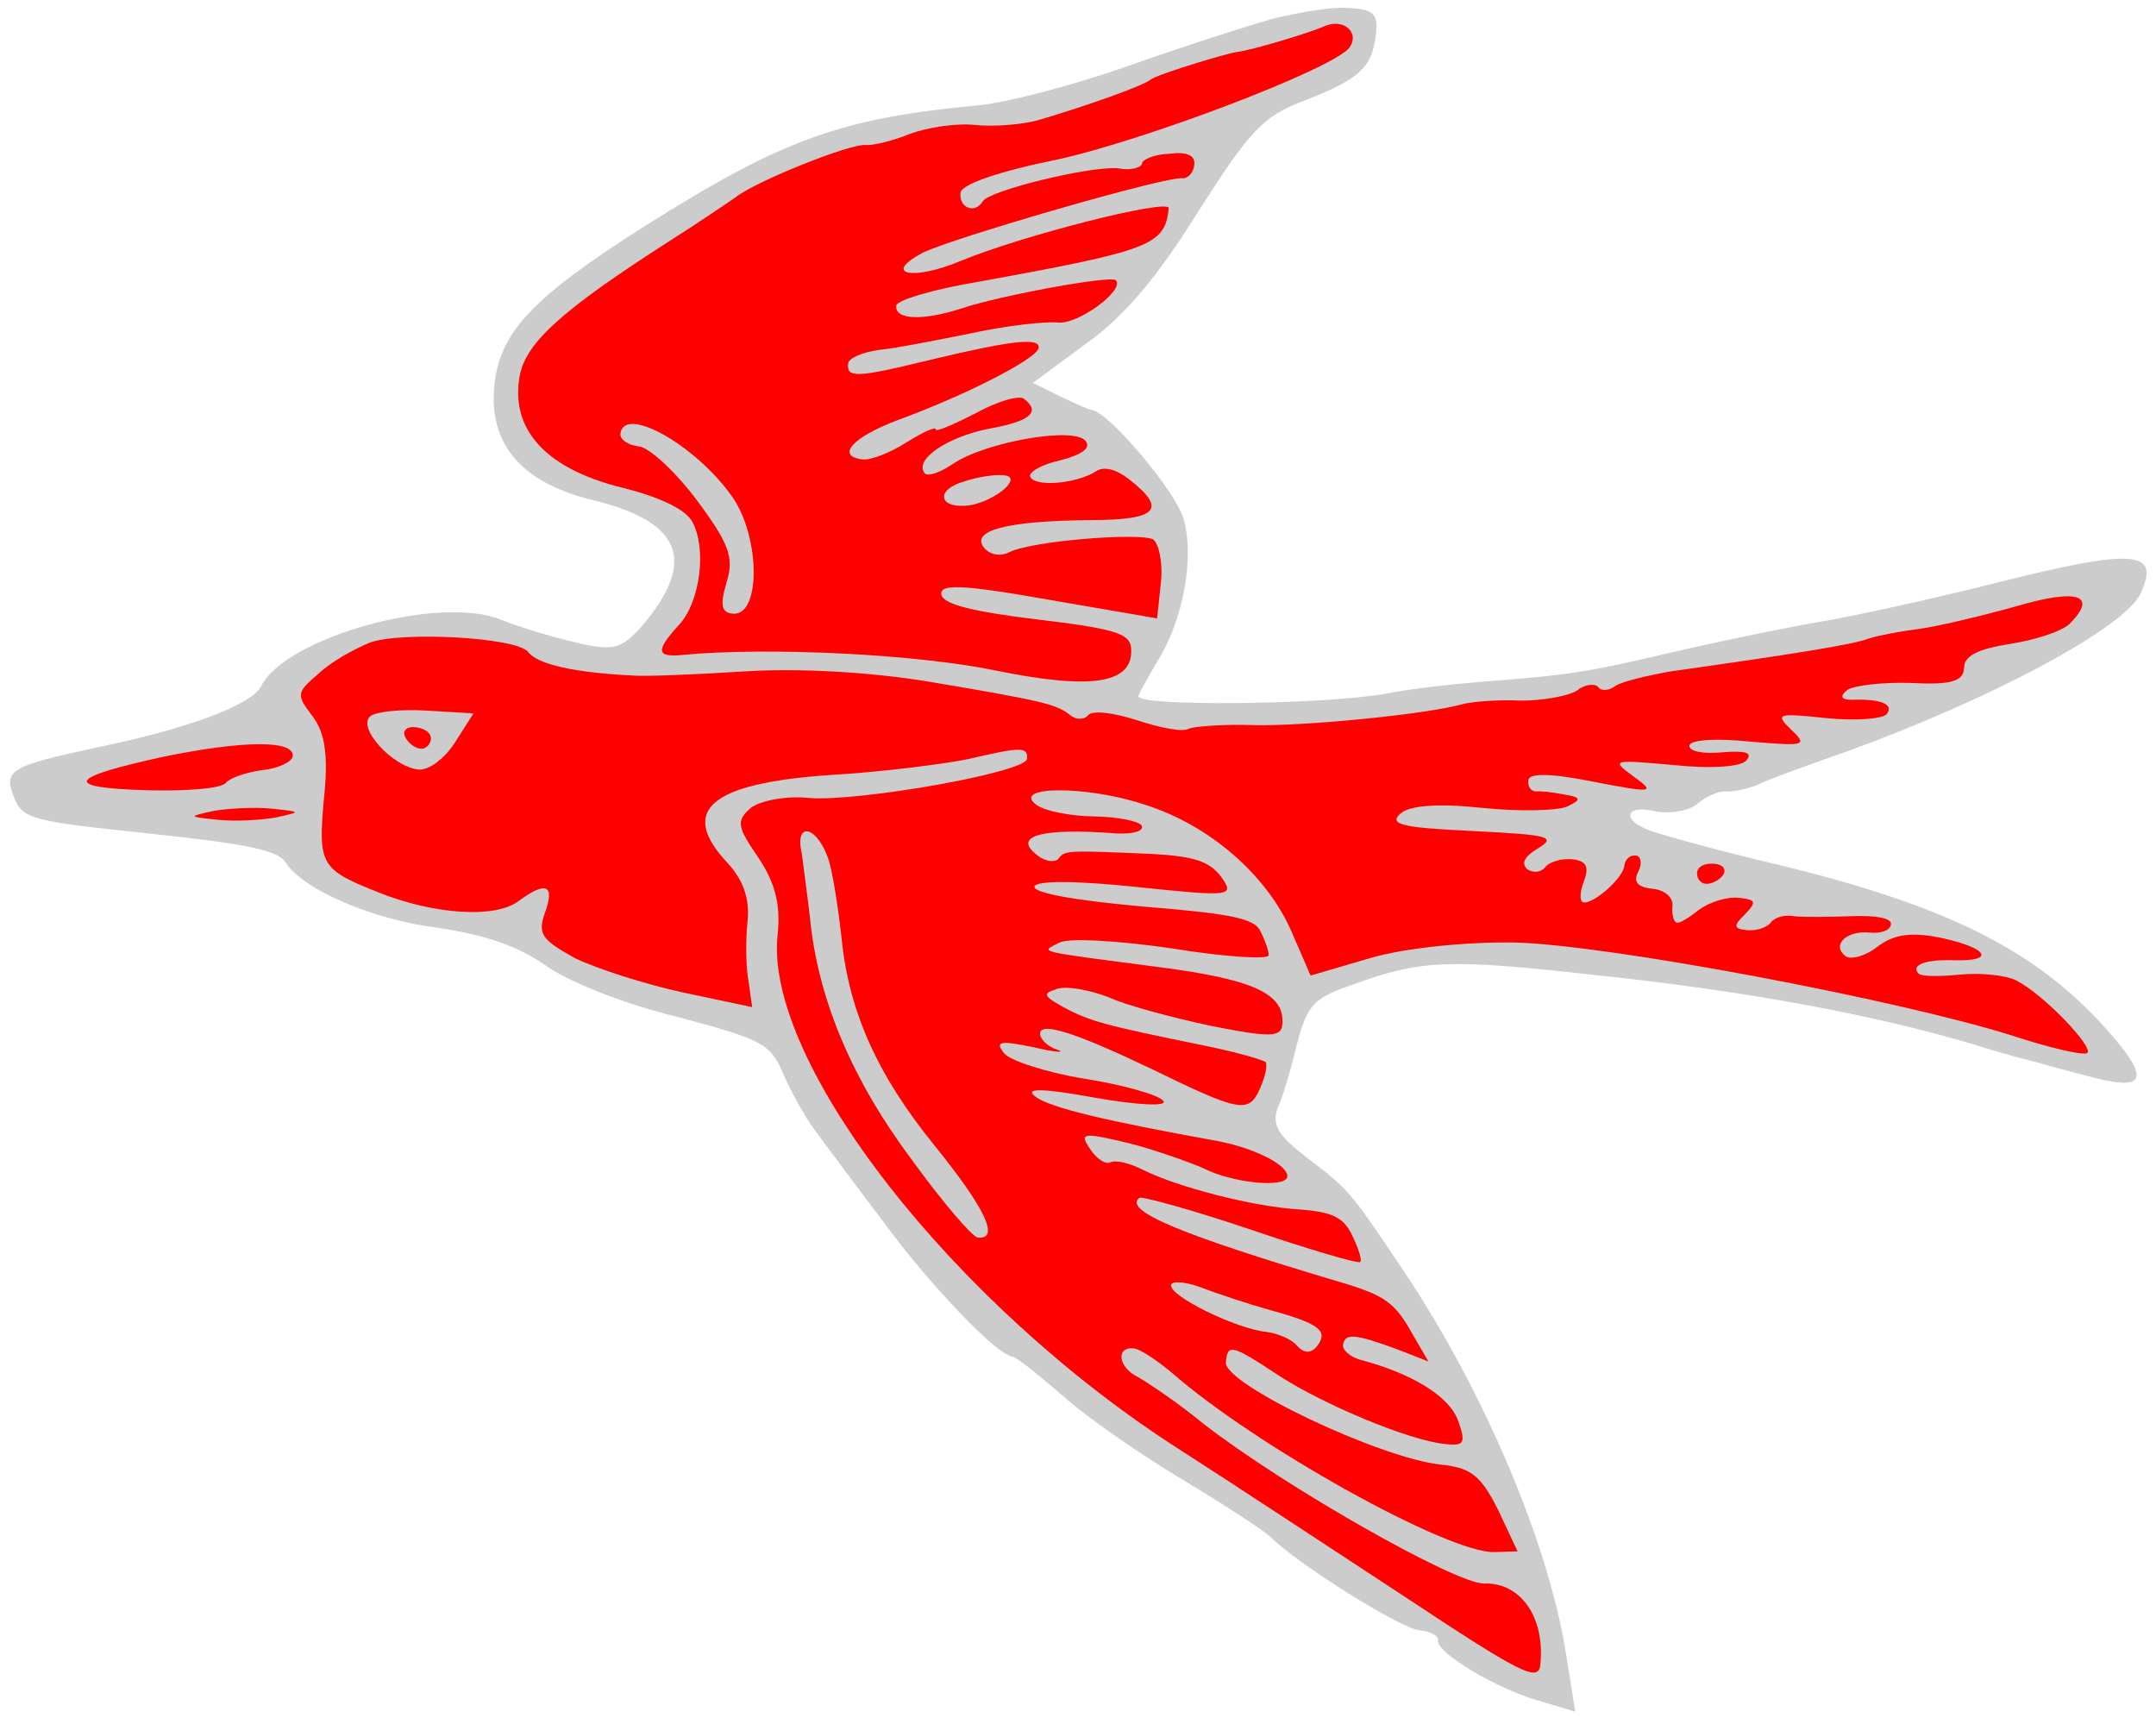
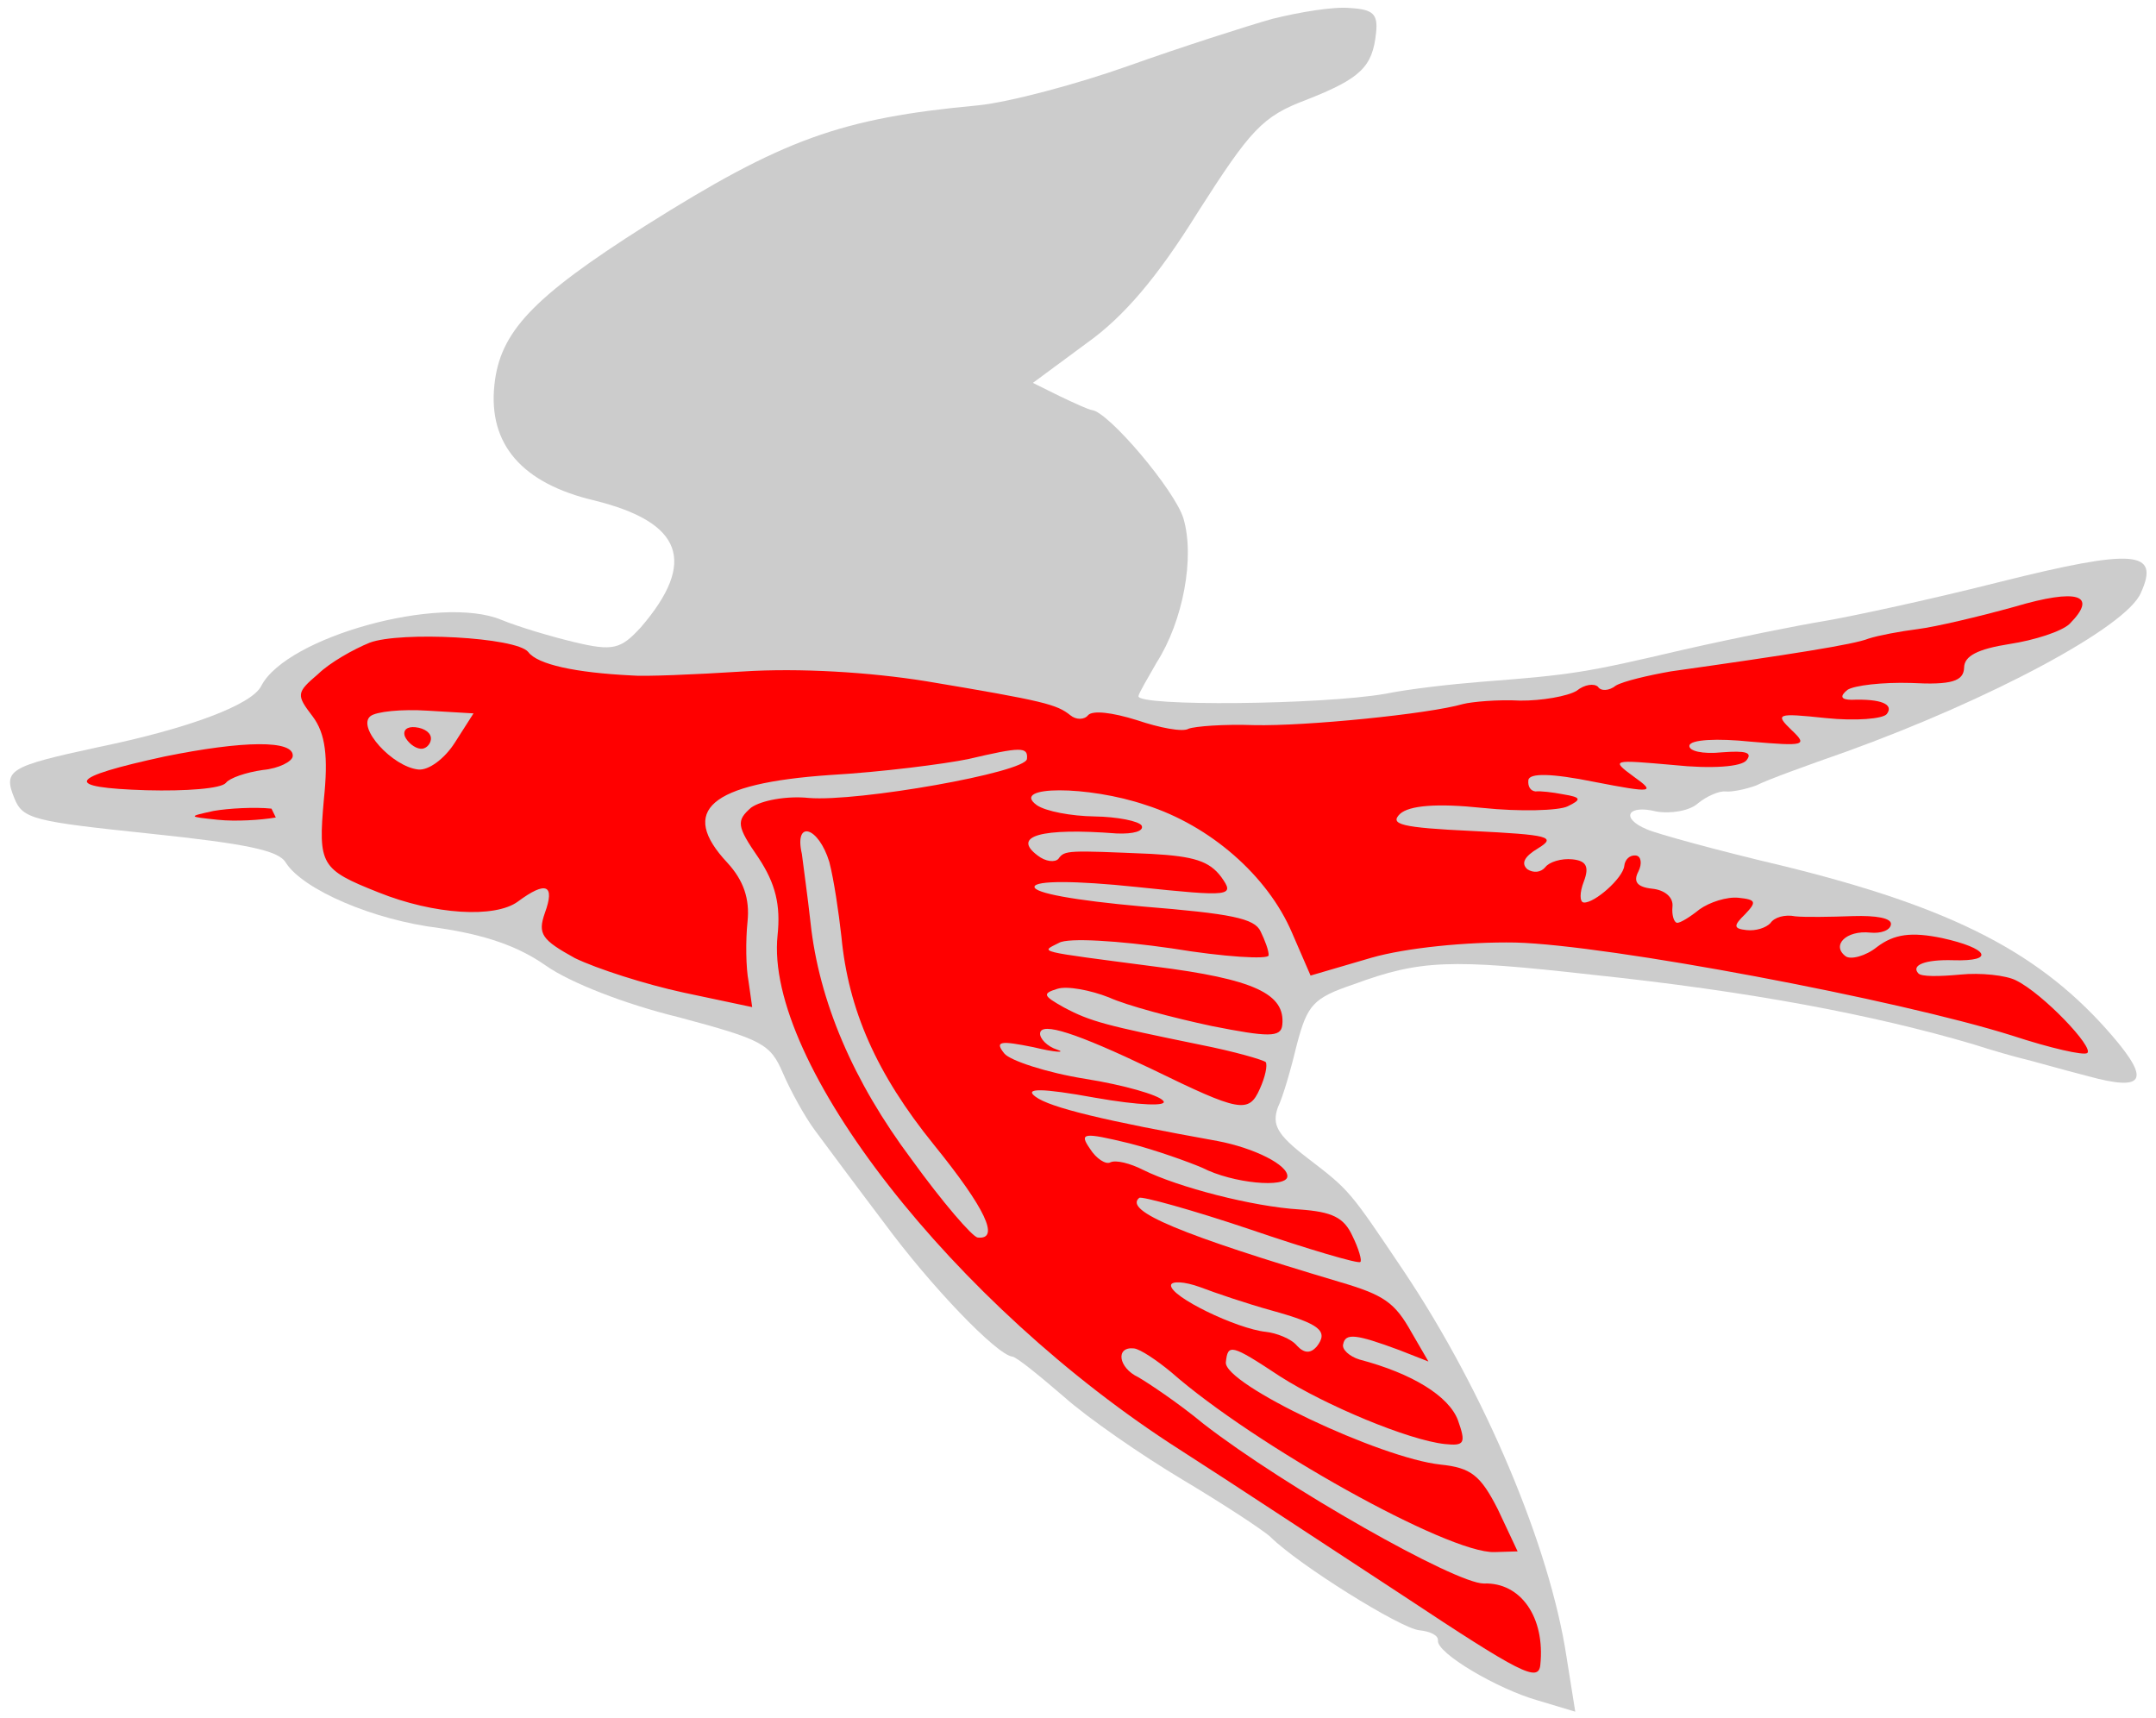
<svg xmlns="http://www.w3.org/2000/svg" version="1.1" viewBox="35.156 62.627 294.188 234.373" width="294.188" height="234.373">
  <g id="Swallow_Volant" fill-opacity="1" stroke-dasharray="none" stroke="none" stroke-opacity="1" fill="#ffff00">
    <title>Swallow Volant</title>
    <g id="Swallow_Volant: Layer 2">
      <title>Layer 2</title>
      <g id="Group_3">
        <g id="Graphic_15">
          <path d="M 208.806 65.189 C 205.117 66.233 196.375 69.037 189.235 71.579 C 182.096 74.122 172.817 76.583 168.621 77.001 C 149.825 78.748 141.932 81.641 123.227 93.42 C 107.734 103.245 103.374 107.941 102.615 115.164 C 101.767 123.235 106.359 128.586 116.279 130.917 C 128.279 133.897 130.292 139.262 122.624 148.192 C 119.875 151.196 118.839 151.517 113.532 150.243 C 110.32 149.476 105.877 148.15 103.544 147.189 C 95.174 143.732 74.232 149.549 70.812 156.205 C 69.538 158.792 60.893 162.035 48.454 164.593 C 36.44 167.196 35.531 167.674 37.126 171.564 C 38.26 174.403 39.803 174.709 55.663 176.376 C 68.691 177.745 73.178 178.646 74.147 180.323 C 76.481 184.004 86.066 188.162 95.114 189.256 C 101.315 190.194 105.743 191.661 109.611 194.359 C 112.943 196.713 120.508 199.656 127.768 201.421 C 139.186 204.483 140.275 205.027 141.997 209.073 C 143.033 211.473 144.957 214.968 146.336 216.831 C 147.715 218.695 151.979 224.44 155.751 229.418 C 162.14 238.107 171.174 247.504 173.298 247.728 C 173.865 247.787 176.899 250.254 180.313 253.19 C 183.585 256.111 190.927 261.178 196.45 264.478 C 201.974 267.779 207.467 271.363 208.511 272.332 C 212.402 276.177 226.243 284.791 228.792 285.059 C 230.35 285.222 231.438 285.766 231.364 286.474 C 231.185 288.174 239.407 293.047 244.967 294.633 L 250.102 296.175 L 248.894 288.603 C 246.603 273.615 237.783 252.644 226.772 236.167 C 219.221 224.921 219.347 225.078 213.518 220.6 C 209.411 217.448 208.696 216.084 209.515 213.736 C 210.245 212.238 211.385 208.205 212.152 204.993 C 213.567 199.701 214.38 198.784 219.872 196.928 C 228.957 193.587 232.982 193.438 252.367 195.618 C 273.892 197.881 290.737 201.083 304.346 205.09 C 306.978 205.94 310.175 206.848 311.293 207.109 C 312.411 207.37 316.302 208.495 320.066 209.463 C 327.72 211.556 328.592 210.073 323.493 204.096 C 313.802 192.769 301.862 186.503 278.272 180.73 C 269.469 178.66 261.122 176.351 259.892 175.792 C 256.187 174.257 257.245 172.364 261.151 173.347 C 263.119 173.697 265.742 173.257 266.852 172.228 C 268.104 171.214 269.751 170.529 270.601 170.618 C 271.451 170.707 273.351 170.334 274.842 169.775 C 276.205 169.059 281.713 167.061 287.064 165.189 C 306.709 158.091 325.363 148.168 327.285 143.502 C 329.892 137.763 326.494 137.406 307.966 142.044 C 297.965 144.573 287.128 146.87 283.923 147.392 C 280.719 147.914 272.237 149.6 264.904 151.263 C 251.399 154.425 249.797 154.686 237.239 155.657 C 233.341 155.964 227.401 156.628 224.181 157.292 C 215.432 158.806 190.352 159.033 190.501 157.617 C 190.546 157.193 191.76 155.173 192.989 153.011 C 196.588 147.376 198.219 138.67 196.631 133.349 C 195.46 129.504 186.418 118.817 184.152 118.579 C 183.727 118.535 181.678 117.603 179.769 116.687 L 176.095 114.869 L 183.391 109.479 C 188.495 105.864 193.071 100.474 198.585 91.604 C 205.782 80.334 207.407 78.5 213.369 76.264 C 220.837 73.326 222.431 71.775 222.922 67.102 C 223.19 64.553 222.542 63.912 219.411 63.727 C 217.146 63.488 212.48 64.287 208.806 65.189 Z" fill="#cccccc" />
        </g>
        <g id="Graphic_14">
-           <path d="M 219.271 69.152 C 216.961 72.059 191.309 81.82 179.295 84.423 C 171.395 86.026 166.342 87.786 166.223 88.919 C 166 91.043 168.206 91.848 169.249 90.096 C 170.121 88.613 184.08 85.212 187.762 85.599 C 189.446 85.919 190.922 85.501 190.981 84.935 C 191.041 84.369 192.688 83.683 194.7 83.608 C 197.167 83.294 198.255 83.838 198.121 85.113 C 198.002 86.246 197.205 87.021 196.497 86.946 C 194.09 86.693 165.143 95.105 161.067 97.111 C 155.455 100.1 159.659 100.971 166.247 98.228 C 174.482 94.798 194.783 89.63 194.634 91.046 C 194.099 96.144 192.168 96.8 168.23 101.156 C 162.402 102.119 157.52 103.61 157.446 104.318 C 157.237 106.301 161.091 106.419 166.427 104.689 C 171.621 102.945 186.952 100.118 187.444 100.885 C 188.584 102.294 182.227 106.923 179.537 106.64 C 177.838 106.462 172.479 107.044 167.642 108.11 C 162.962 109.05 157.26 110.169 155.091 110.371 C 152.766 110.699 150.963 111.511 150.888 112.22 C 150.68 114.202 151.969 114.194 161.814 111.793 C 173.418 109.004 177.033 108.668 176.884 110.084 C 176.735 111.5 167.345 116.383 157.664 119.947 C 151.404 122.296 149.124 124.92 152.947 125.322 C 153.939 125.426 156.621 124.419 158.924 122.943 C 161.071 121.594 162.874 120.781 162.829 121.206 C 162.785 121.631 165.184 120.595 168.21 119.051 C 171.251 117.366 174.202 116.531 174.865 117.03 C 177.251 118.856 175.686 120.123 170.141 121.115 C 164.439 122.234 159.819 125.328 161.34 127.206 C 161.72 127.675 163.352 127.131 165.044 126.02 C 169.224 123.024 181.633 120.748 183.281 122.783 C 184.041 123.722 182.946 124.609 179.853 125.429 C 177.215 126.011 175.381 127.107 175.747 127.718 C 176.462 129.082 181.948 128.656 184.705 126.941 C 185.786 126.196 187.455 126.658 189.177 127.984 C 194.469 132.12 193.173 133.558 184.006 133.597 C 172.543 133.681 167.534 135.016 169.435 137.363 C 170.196 138.302 171.597 138.593 172.804 138.004 C 175.688 136.446 190.415 135.273 192.465 136.204 C 193.27 136.719 193.852 139.357 193.569 142.047 L 193.048 147.004 L 178.142 144.435 C 166.194 142.32 163.332 142.306 163.608 143.766 C 163.899 145.085 167.804 146.069 176.711 147.148 C 187.034 148.376 189.255 149.039 189.486 150.925 C 189.971 155.844 184.427 156.836 171.249 154.162 C 160.323 151.868 140.236 150.903 128.528 151.963 C 124.615 152.411 124.578 151.404 127.812 147.879 C 130.718 144.748 131.633 137.399 129.583 133.747 C 128.614 132.071 125.066 130.409 120.043 129.165 C 109.995 126.677 104.949 121.565 105.991 114.373 C 106.639 109.573 111.393 105.205 126.745 95.365 C 130.427 93.031 134.436 90.303 135.516 89.557 C 138.177 87.403 151.182 82.184 153.306 82.407 C 154.297 82.511 157.092 81.803 159.335 80.893 C 161.72 79.998 165.648 79.409 168.197 79.677 C 170.746 79.945 174.643 79.638 176.857 79.012 C 183.654 77.006 191.39 74.24 192.187 73.465 C 192.969 72.831 202.293 69.945 204.037 69.699 C 205.624 69.579 213.755 67.141 215.857 66.216 C 218.413 65.053 220.783 67.021 219.271 69.152 Z" fill="#ff0000" />
-         </g>
+           </g>
        <g id="Graphic_13">
          <path d="M 317.529 147.774 C 316.419 148.803 312.715 149.989 309.369 150.496 C 305.001 151.182 303.183 152.137 303.161 153.709 C 303.109 155.565 301.477 156.109 295.924 155.812 C 292.071 155.693 288.158 156.141 287.234 156.76 C 286.139 157.647 286.377 158.102 287.808 158.109 C 291.833 157.959 293.614 158.719 292.616 160.046 C 292.116 160.709 288.36 161.03 284.253 160.599 C 277.598 159.899 277.3 160.011 279.64 162.262 C 281.854 164.355 281.414 164.452 274.036 163.82 C 269.504 163.344 265.763 163.523 265.674 164.373 C 265.599 165.081 267.41 165.558 270.16 165.274 C 273.335 165.035 274.312 165.281 273.485 166.339 C 272.814 167.271 268.633 167.547 263.535 167.012 C 255.165 166.275 254.882 166.245 258.072 168.585 C 261.136 170.768 260.696 170.865 252.699 169.309 C 246.81 168.117 243.807 168.088 243.703 169.079 C 243.613 169.929 243.979 170.54 244.687 170.614 C 245.268 170.532 246.967 170.711 248.51 171.016 C 250.903 171.411 251.015 171.709 249.055 172.648 C 247.847 173.237 242.533 173.395 237.435 172.859 C 231.204 172.204 227.448 172.525 226.181 173.681 C 224.743 175.104 226.271 175.551 236.102 176.012 C 246.499 176.532 247.617 176.793 245.016 178.381 C 243.183 179.476 242.654 180.423 243.57 181.235 C 244.375 181.749 245.382 181.712 246.037 180.922 C 246.537 180.258 248.169 179.714 249.726 179.878 C 251.567 180.071 252.059 180.839 251.27 182.904 C 250.681 184.417 250.689 185.706 251.255 185.766 C 252.671 185.914 256.613 182.463 256.792 180.764 C 256.881 179.914 257.522 179.265 258.372 179.355 C 259.08 179.429 259.259 180.45 258.715 181.538 C 258 182.895 258.492 183.663 260.616 183.886 C 262.315 184.064 263.5 185.048 263.367 186.323 C 263.248 187.455 263.568 188.491 263.993 188.536 C 264.418 188.581 265.796 187.723 267.048 186.71 C 268.442 185.711 270.812 184.958 272.37 185.121 C 274.777 185.374 274.889 185.672 273.279 187.364 C 271.685 188.915 271.64 189.34 273.481 189.533 C 274.755 189.667 276.089 189.235 276.73 188.586 C 277.244 187.781 278.72 187.364 280.121 187.654 C 281.396 187.788 284.981 187.735 287.999 187.623 C 291.159 187.526 293.269 187.89 293.179 188.74 C 293.09 189.59 291.756 190.022 290.34 189.873 C 287.083 189.531 285.004 191.603 286.994 193.101 C 287.657 193.6 289.714 193.101 291.279 191.833 C 293.612 190.074 295.937 189.746 300.141 190.617 C 306.439 191.995 307.535 193.828 301.684 193.643 C 297.831 193.524 295.886 194.322 296.914 195.432 C 297.294 195.902 299.732 195.872 302.623 195.603 C 305.373 195.319 308.914 195.691 310.27 196.407 C 313.945 198.225 320.907 205.542 319.968 206.303 C 319.499 206.683 314.885 205.625 309.765 203.942 C 294.105 199.003 254.655 191.563 241.947 191.23 C 235.374 191.112 226.982 191.948 222.257 193.313 L 213.984 195.736 L 211.449 189.886 C 208.116 182.09 200.245 175.25 191.517 172.471 C 183.639 169.782 172.899 169.798 176.626 172.481 C 177.826 173.323 181.336 173.978 184.481 174.023 C 187.627 174.067 190.571 174.663 190.936 175.274 C 191.286 176.026 189.811 176.444 187.53 176.347 C 177.163 175.544 173.176 176.7 176.761 179.368 C 177.819 180.195 179.094 180.329 179.578 179.807 C 180.42 178.607 180.845 178.651 192.248 179.134 C 198.084 179.461 200.164 180.109 201.796 182.285 C 203.667 184.916 203.228 185.013 190.199 183.644 C 181.844 182.765 176.404 182.766 176.314 183.616 C 176.225 184.466 181.703 185.471 191.064 186.312 C 203.131 187.293 206.358 187.919 207.171 189.723 C 207.76 190.93 208.319 192.42 208.26 192.987 C 208.2 193.553 202.223 193.211 195.045 192.027 C 187.853 190.985 180.884 190.539 179.662 191.27 C 177.091 192.574 176.256 192.343 192.638 194.495 C 206.345 196.222 210.571 198.241 210.124 202.489 C 209.946 204.189 208.232 204.152 200.517 202.625 C 195.196 201.493 188.927 199.832 186.468 198.714 C 183.993 197.738 180.766 197.113 179.432 197.545 C 177.36 198.186 177.472 198.485 180.312 200.072 C 183.972 202.031 186.066 202.538 198.96 205.181 C 203.589 206.097 207.479 207.222 207.874 207.55 C 208.113 208.005 207.808 209.548 207.063 211.187 C 205.558 214.609 204.298 214.333 192.313 208.492 C 181.952 203.537 177.241 202.04 177.078 203.597 C 177.003 204.305 178.032 205.416 179.418 205.848 C 180.663 206.265 179.232 206.258 176.161 205.506 C 171.674 204.604 170.81 204.657 172.204 206.378 C 172.964 207.317 177.943 208.986 183.295 209.835 C 188.504 210.669 193.23 212.024 193.863 212.807 C 194.639 213.604 190.644 213.471 184.599 212.406 C 177.153 211.05 174.858 211.096 176.453 212.265 C 178.443 213.763 185.986 215.558 201.302 218.313 C 206.356 219.274 210.977 221.621 210.813 223.179 C 210.65 224.737 203.413 224.119 199.201 221.958 C 197.42 221.198 193.007 219.589 189.243 218.621 C 182.96 217.101 182.379 217.184 183.87 219.345 C 184.727 220.723 186.069 221.58 186.68 221.215 C 187.433 220.865 189.386 221.356 191.152 222.258 C 195.915 224.62 206.089 227.264 212.491 227.65 C 216.896 227.97 218.536 228.715 219.699 231.271 C 220.526 232.933 221.056 234.707 220.758 234.819 C 220.445 235.072 213.64 233.069 205.761 230.379 C 197.741 227.675 190.922 225.813 190.609 226.066 C 188.418 227.84 196.378 231.111 217.896 237.525 C 224.008 239.313 225.476 240.326 227.765 244.432 L 230.069 248.397 L 226.081 246.832 C 220.155 244.635 218.739 244.486 218.434 246.029 C 218.218 246.722 219.262 247.691 220.648 248.123 C 227.893 250.029 232.864 253.129 234.095 256.408 C 235.198 259.531 235.012 259.941 232.321 259.658 C 227.365 259.137 215.983 254.362 209.811 250.42 C 203.118 245.994 202.693 245.949 202.425 248.498 C 202.113 251.472 223.527 261.597 231.74 262.461 C 235.847 262.892 237.174 263.891 239.545 268.578 L 242.236 274.302 L 239.076 274.399 C 232.756 274.594 206.25 259.781 194.98 249.863 C 193.004 248.224 190.731 246.696 189.881 246.607 C 187.332 246.339 187.743 249.246 190.471 250.535 C 191.686 251.235 195.838 253.962 199.393 256.913 C 210.514 265.527 233.755 278.708 237.623 278.685 C 242.654 278.498 246.016 283.29 245.332 289.804 C 245.078 292.211 242.634 290.952 226.705 280.401 C 216.523 273.747 202.867 264.723 196.159 260.439 C 165.3 240.73 139.44 207.516 141.256 190.24 C 141.688 186.133 140.994 183.197 138.646 179.657 C 135.664 175.334 135.597 174.612 137.646 172.822 C 139.04 171.824 142.543 171.189 145.516 171.502 C 152.187 172.06 175.09 168.024 175.283 166.183 C 175.462 164.484 174.456 164.521 167.264 166.2 C 164.044 166.863 155.481 167.968 148.423 168.371 C 131.981 169.507 127.726 173.212 134.42 180.358 C 136.604 182.735 137.484 185.262 137.157 188.377 C 136.889 190.926 136.927 194.653 137.3 196.553 L 137.792 200.041 L 128.408 198.053 C 123.228 196.935 116.58 194.805 113.583 193.345 C 109.119 190.871 108.485 190.088 109.506 187.189 C 110.914 183.328 109.684 182.769 105.801 185.654 C 102.701 187.906 94.443 187.467 86.751 184.368 C 78.917 181.254 78.552 180.643 79.348 171.706 C 79.958 165.9 79.578 162.71 77.818 160.378 C 75.552 157.419 75.582 157.136 78.57 154.587 C 80.165 153.036 83.362 151.225 85.605 150.315 C 89.779 148.749 105.587 149.552 107.234 151.586 C 108.487 153.293 113.667 154.41 121.358 154.789 C 122.916 154.952 129.818 154.675 136.592 154.242 C 144.232 153.756 153.764 154.329 161.508 155.572 C 177.689 158.275 179.359 158.737 181.207 160.22 C 181.997 160.876 183.145 160.853 183.644 160.19 C 184.285 159.541 186.834 159.809 190.3 160.889 C 193.341 161.925 196.568 162.55 197.336 162.058 C 198.23 161.723 202.128 161.417 206.265 161.565 C 213.263 161.728 230.047 160.056 234.772 158.691 C 235.95 158.385 239.564 158.049 242.553 158.22 C 245.557 158.25 249.06 157.616 250.282 156.885 C 251.377 155.998 252.682 155.849 253.203 156.333 C 253.569 156.944 254.716 156.922 255.655 156.161 C 256.721 155.557 260.097 154.767 263.16 154.23 C 279.437 151.932 288.172 150.559 290.117 149.761 C 291.451 149.329 294.373 148.777 296.84 148.463 C 299.307 148.15 305.18 146.763 310.046 145.413 C 318.617 142.877 321.531 143.756 317.529 147.774 Z" fill="#ff0000" />
        </g>
        <g id="Graphic_12">
-           <path d="M 270.26 182.036 C 269.761 182.699 268.695 183.303 267.845 183.214 C 267.137 183.14 266.645 182.372 266.72 181.664 C 266.809 180.814 267.86 180.352 269.134 180.486 C 270.267 180.605 270.774 181.231 270.26 182.036 Z" fill="#ff0000" />
-         </g>
+           </g>
        <g id="Graphic_11">
          <path d="M 75.099 165.819 C 75.025 166.527 73.206 167.481 71.037 167.683 C 68.712 168.011 66.484 168.779 65.984 169.443 C 65.329 170.233 60.566 170.591 55.14 170.45 C 43.581 170.095 44.296 168.738 57.629 165.844 C 68.309 163.674 75.337 163.553 75.099 165.819 Z" fill="#ff0000" />
        </g>
        <g id="Graphic_10">
-           <path d="M 72.79 174.167 C 70.748 174.525 67.29 174.734 64.882 174.481 C 60.775 174.049 60.775 174.049 64.293 173.274 C 66.335 172.916 69.935 172.721 72.201 172.959 C 76.308 173.391 76.308 173.391 72.79 174.167 Z" fill="#ff0000" />
+           <path d="M 72.79 174.167 C 70.748 174.525 67.29 174.734 64.882 174.481 C 60.775 174.049 60.775 174.049 64.293 173.274 C 66.335 172.916 69.935 172.721 72.201 172.959 Z" fill="#ff0000" />
        </g>
        <g id="Graphic_9">
-           <path d="M 119.81 121.839 C 119.736 122.547 120.794 123.374 122.352 123.538 C 123.768 123.687 127.421 127.077 130.306 130.96 C 134.697 136.862 135.353 138.792 134.287 142.116 C 133.394 145.172 133.573 146.193 135.13 146.357 C 138.954 146.759 138.922 136.161 135.21 130.616 C 130.372 123.522 120.242 117.732 119.81 121.839 Z" fill="#cccccc" />
-         </g>
+           </g>
        <g id="Graphic_8">
          <path d="M 166.661 128.338 C 162.674 129.494 163.256 132.132 167.467 131.573 C 171.111 130.953 174.897 127.629 172.05 127.473 C 170.917 127.354 168.592 127.682 166.661 128.338 Z" fill="#cccccc" />
        </g>
        <g id="Graphic_7">
          <path d="M 85.696 160.347 C 83.818 161.867 88.694 167.248 92.234 167.62 C 93.65 167.769 95.826 166.136 97.197 163.989 L 99.768 159.964 L 93.507 159.593 C 89.952 159.362 86.479 159.713 85.696 160.347 Z" fill="#cccccc" />
        </g>
        <g id="Graphic_6">
          <path d="M 93.955 163.506 C 93.88 164.214 93.24 164.862 92.531 164.788 C 91.682 164.698 90.765 163.886 90.415 163.133 C 90.079 162.239 90.705 161.732 91.838 161.851 C 93.112 161.985 94.044 162.656 93.955 163.506 Z" fill="#ff0000" />
        </g>
        <g id="Graphic_5">
          <path d="M 144.571 179.134 C 144.802 181.02 145.377 185.089 145.743 188.42 C 146.892 199.279 151.612 210.227 159.521 220.794 C 163.77 226.682 167.855 231.406 168.563 231.481 C 171.679 231.808 169.561 227.434 162.591 218.826 C 154.734 209.124 150.924 200.419 149.969 190.44 C 149.603 187.108 148.932 182.599 148.32 180.244 C 146.829 175.363 143.49 174.439 144.571 179.134 Z" fill="#cccccc" />
        </g>
        <g id="Graphic_4">
          <path d="M 194.941 237.976 C 194.777 239.533 203.908 243.929 207.873 244.346 C 209.289 244.495 211.353 245.284 212.114 246.223 C 213.143 247.334 214.007 247.281 214.819 246.365 C 216.474 244.248 215.288 243.264 208.61 241.417 C 205.271 240.493 200.985 239.04 198.921 238.251 C 196.714 237.446 195 237.409 194.941 237.976 Z" fill="#cccccc" />
        </g>
      </g>
    </g>
  </g>
</svg>